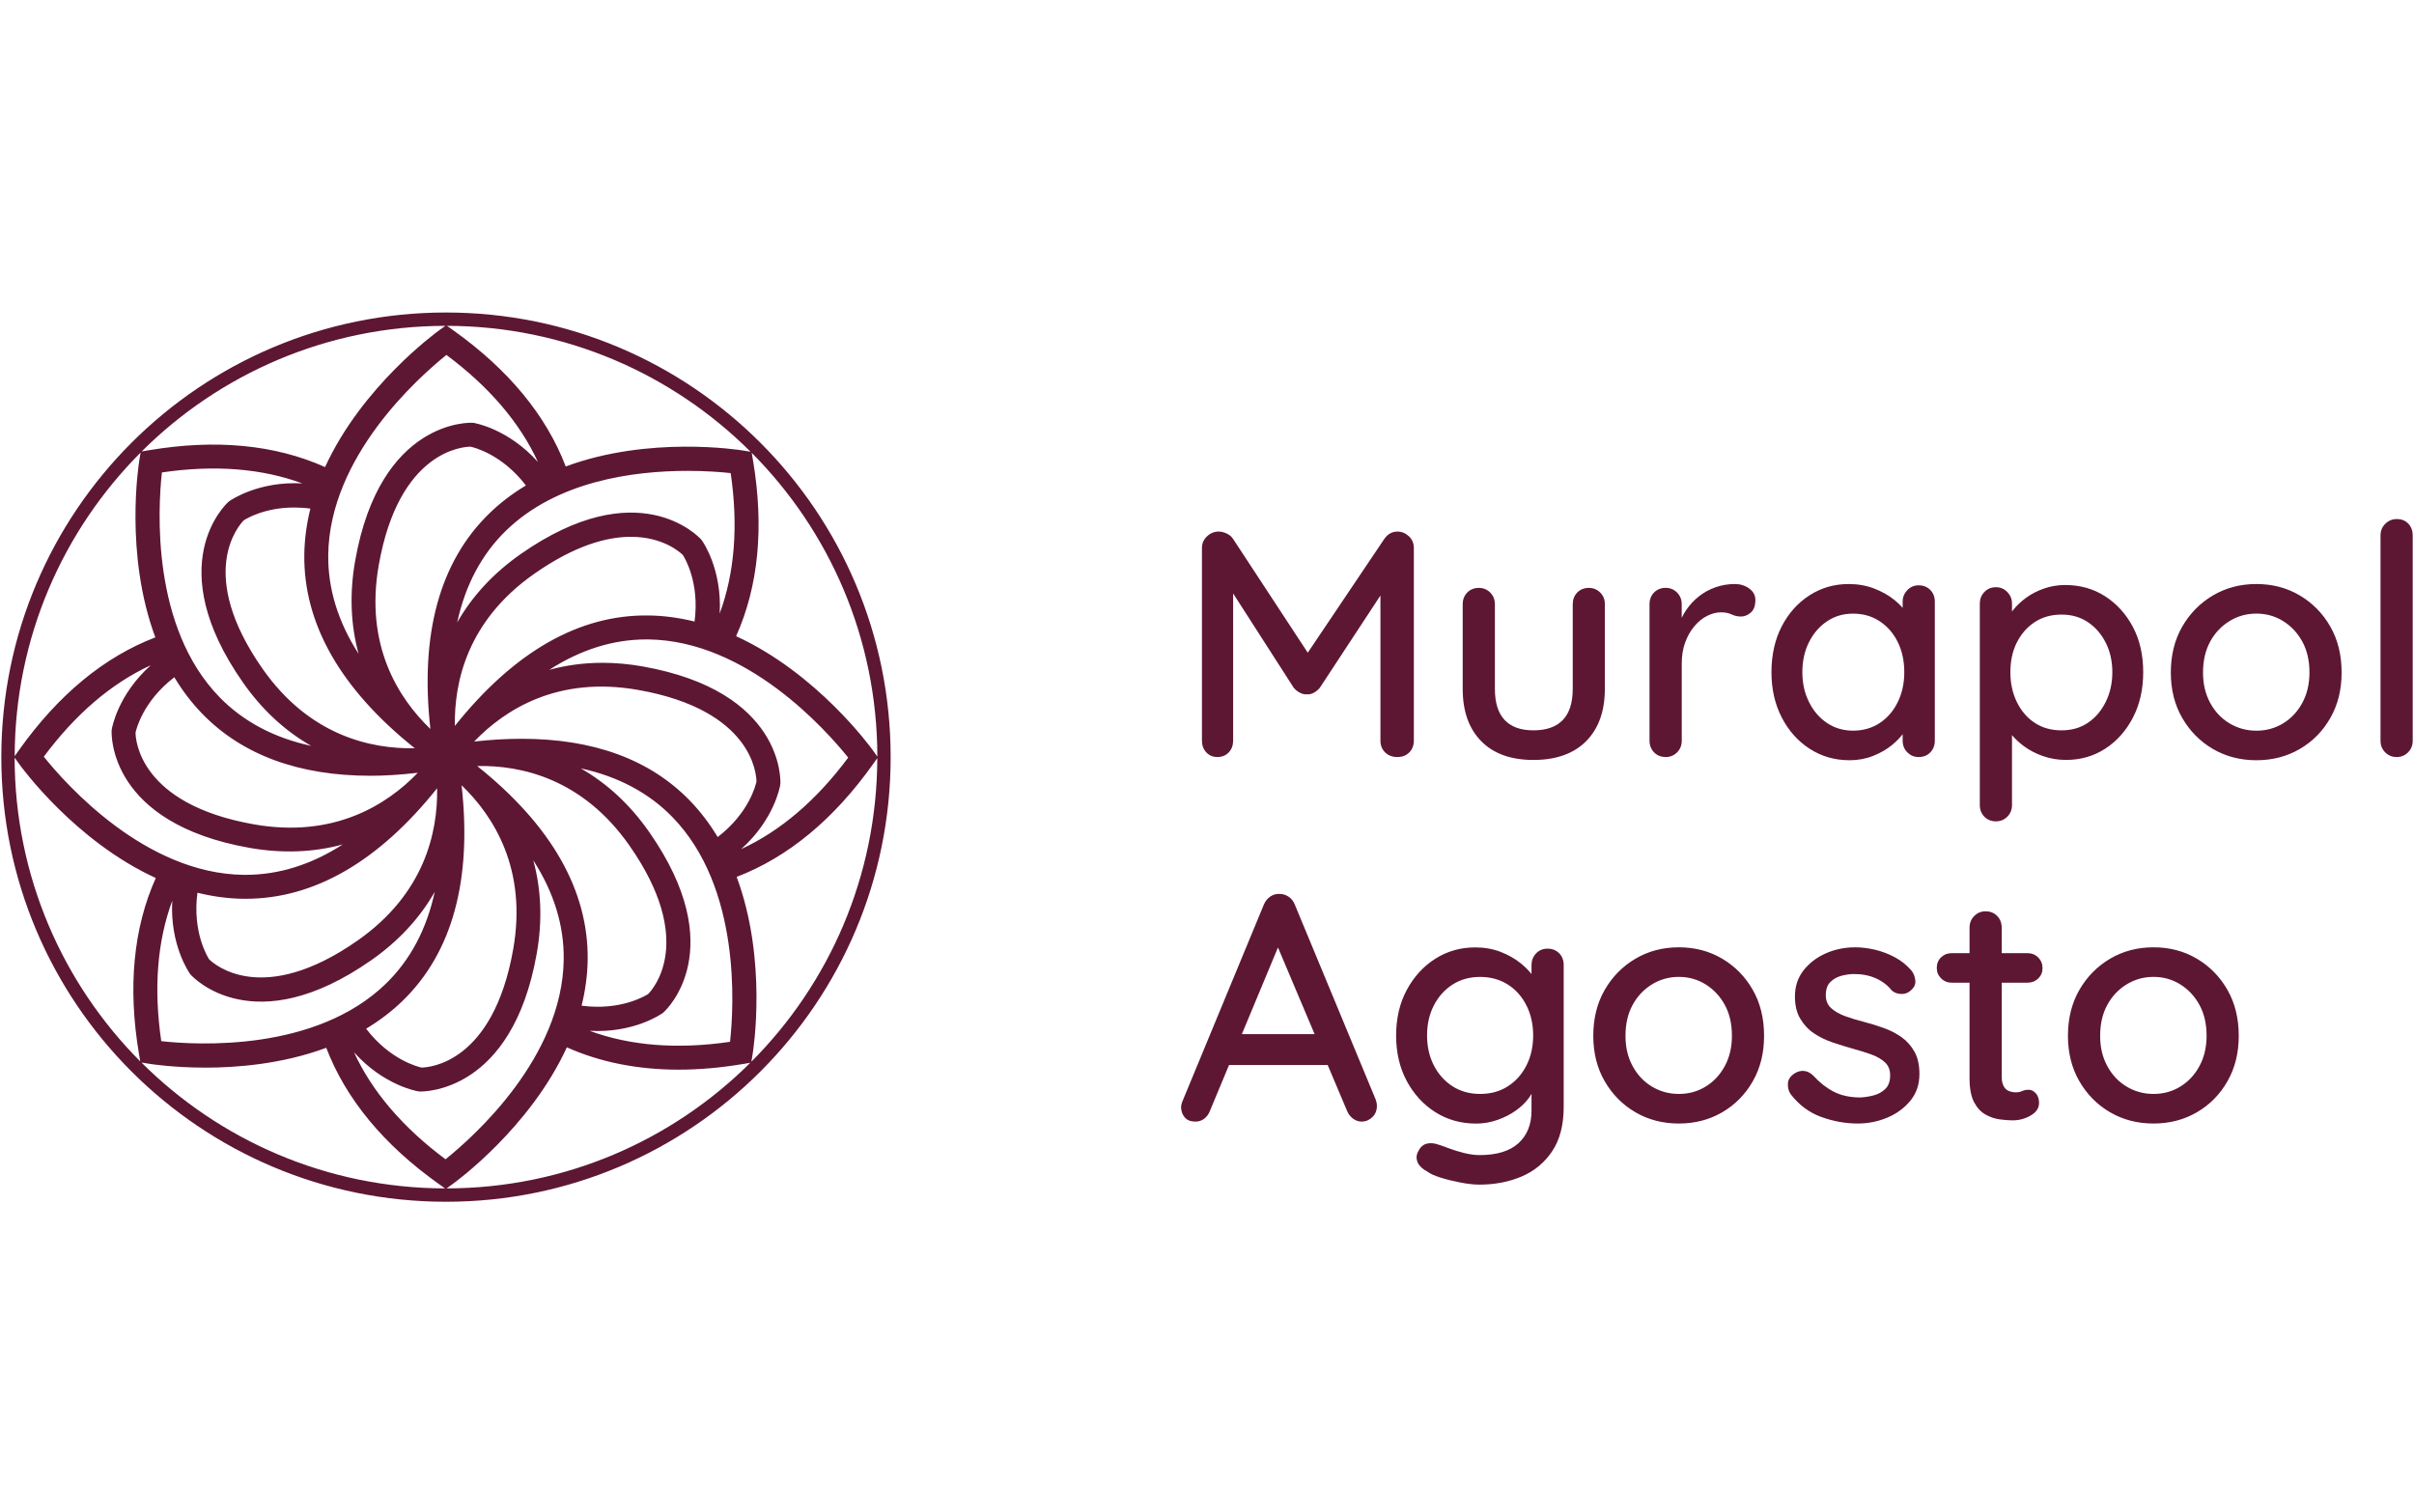
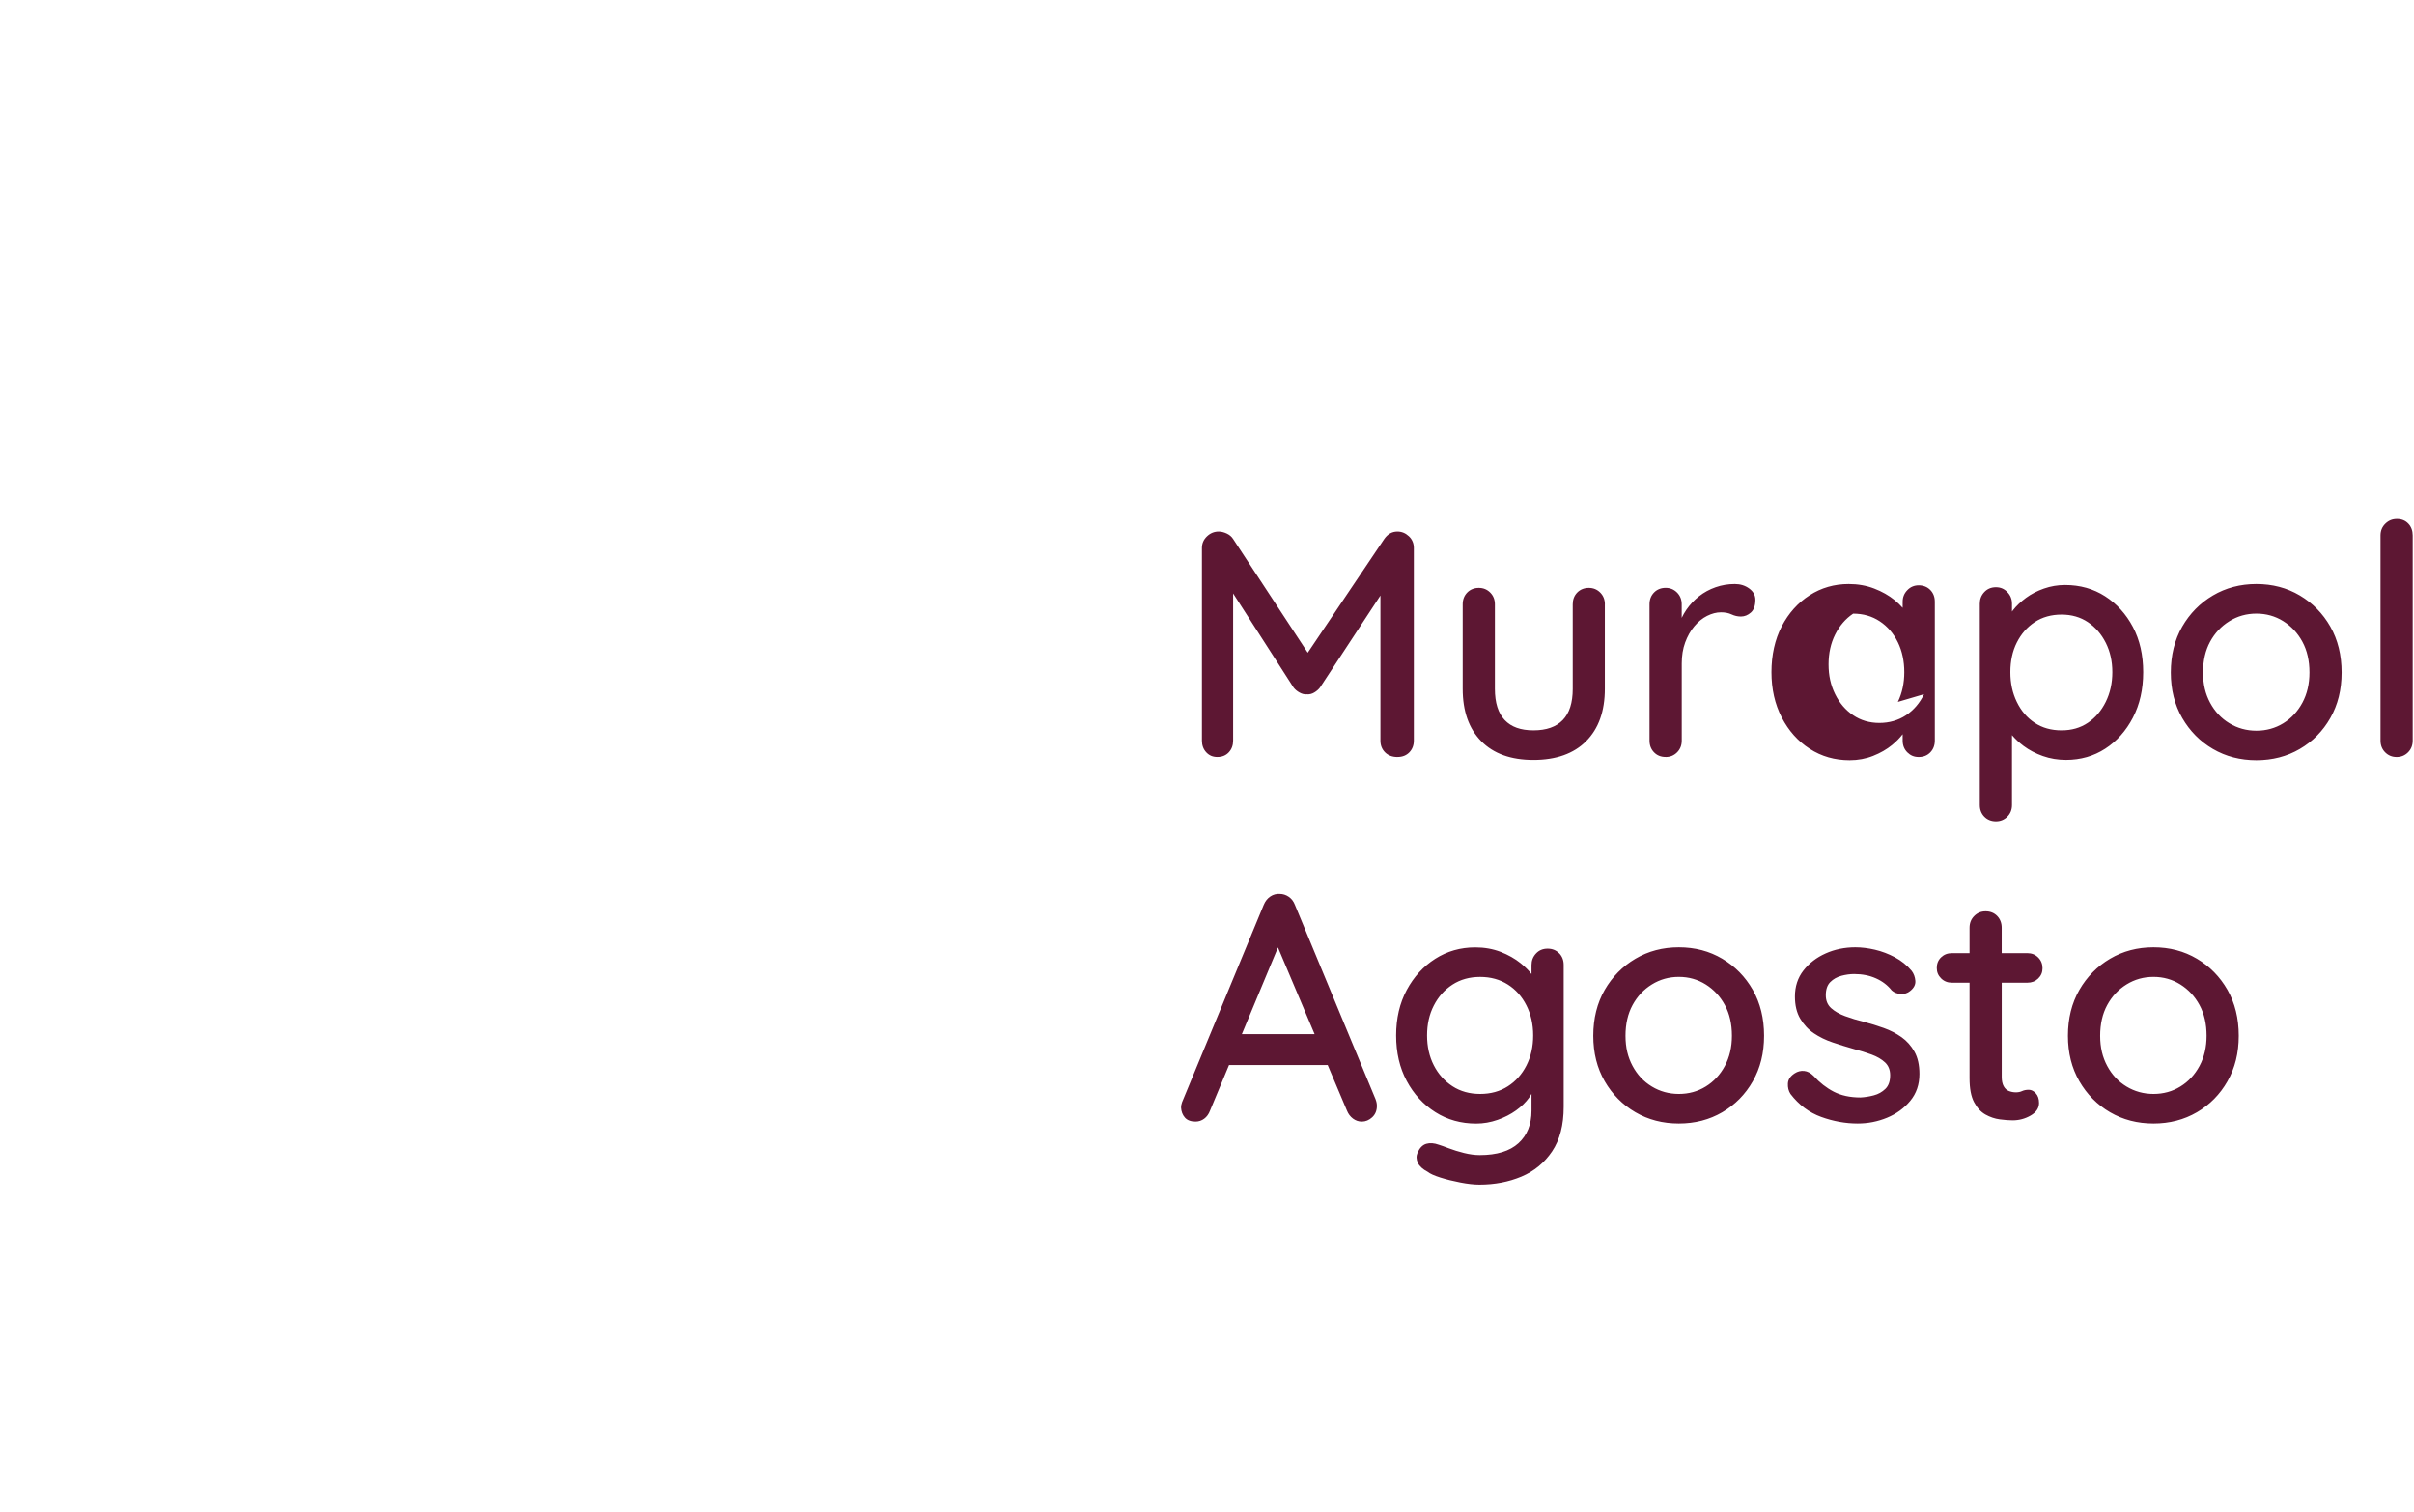
<svg xmlns="http://www.w3.org/2000/svg" id="Warstwa_1" data-name="Warstwa 1" width="271.43mm" height="170mm" viewBox="0 0 769.42 481.89">
  <defs>
    <style>
      .cls-1 {
        fill: #5d1733;
      }
    </style>
  </defs>
  <g id="lod_ago_logo">
-     <path class="cls-1" d="M142.15,99.61C63.87,99.61.42,163.06.42,241.34s63.46,141.73,141.73,141.73,141.73-63.46,141.73-141.73-63.46-141.73-141.73-141.73ZM279.63,241.15l-1.41-1.97c-.72-1-17.8-24.57-43.6-36.39,7.15-15.97,8.96-34.83,5.38-56.06l-.4-2.38c24.71,24.82,39.99,59.02,40.04,96.8ZM223.73,172.26l-.27-.32c-.8-.89-20.09-21.51-57.53,4.69-8.61,6.03-15.4,13.34-20.2,21.76,2.56-11.84,7.76-21.66,15.49-29.19,16.2-15.8,40.47-19.11,57.98-19.11,5.88,0,10.65.38,13.69.71,2.46,16.76,1.28,31.8-3.5,44.75.78-14.11-5.37-22.88-5.66-23.28ZM152.09,244.17c14.08-.27,33.59,4.03,48.52,25.34,21.26,30.37,7.57,45.73,5.99,47.33-.87.56-8.75,5.38-21.23,3.73,1.22-4.91,1.87-9.82,1.94-14.59.29-22.1-11.55-42.89-35.22-61.81ZM169.99,274.25c6.56,10.19,9.82,20.8,9.68,31.59-.4,31.29-28.65,56.45-37.67,63.69-13.58-10.1-23.38-21.57-29.17-34.11,9.43,10.52,19.97,12.37,20.46,12.45l.43.05c1.19.04,29.51.54,37.36-44,1.83-10.35,1.46-20.32-1.1-29.66ZM163.57,302.59c-6.44,36.51-26.99,37.68-29.23,37.7-1.01-.22-9.98-2.38-17.65-12.38,4.36-2.62,8.29-5.63,11.69-8.94,15.81-15.39,22.11-38.49,18.74-68.67,10.18,9.79,20.98,26.66,16.45,52.28ZM132.21,238.51c-14.08.26-33.6-4.04-48.52-25.33-21.27-30.38-7.56-45.73-5.99-47.33.74-.48,6.58-4.08,16.07-4.08,1.62,0,3.34.1,5.16.35-1.22,4.91-1.87,9.82-1.94,14.59-.29,22.1,11.55,42.89,35.22,61.81ZM114.31,208.43c-6.57-10.19-9.83-20.81-9.69-31.6.4-31.28,28.65-56.45,37.67-63.69,13.59,10.11,23.39,21.58,29.17,34.12-9.42-10.52-19.98-12.38-20.47-12.46l-.42-.04c-.3-.02-29.35-1.42-37.37,44-1.83,10.36-1.46,20.33,1.1,29.67ZM120.73,180.09c6.44-36.51,26.98-37.68,29.23-37.71,1.01.21,10.02,2.36,17.66,12.36-4.34,2.61-8.28,5.62-11.7,8.96-15.81,15.39-22.11,38.5-18.74,68.67-10.18-9.79-20.98-26.65-16.45-52.28ZM139.32,251.28c.25,14.09-4.06,33.61-25.33,48.51-30.37,21.25-45.73,7.57-47.33,6-.56-.87-5.38-8.74-3.73-21.23,4.91,1.22,9.81,1.87,14.59,1.93.27,0,.53,0,.8,0,21.8,0,42.32-11.85,61-35.22ZM144.98,231.39c-.25-14.1,4.06-33.62,25.33-48.51,12.96-9.07,23.18-11.77,30.77-11.77,10.2,0,15.64,4.88,16.56,5.78.56.86,5.4,8.74,3.74,21.23-4.92-1.22-9.83-1.88-14.61-1.94-22.12-.33-42.88,11.54-61.8,35.22ZM180.32,148.69c-6.24-16.32-18.31-30.93-35.88-43.43l-1.97-1.4c37.77.09,71.96,15.4,96.76,40.13l-2.39-.39c-1.22-.2-29.99-4.76-56.52,5.09ZM140,105.27c-1,.72-24.61,17.88-36.39,43.61-15.98-7.15-34.84-8.96-56.06-5.38l-2.39.4c24.82-24.71,59.03-39.99,96.8-40.04l-1.97,1.41ZM51.61,150.59c16.75-2.46,31.79-1.29,44.75,3.5-14.07-.78-22.87,5.38-23.28,5.66l-.33.27c-.89.81-21.47,20.16,4.69,57.53,6.02,8.61,13.33,15.4,21.75,20.2-11.85-2.56-21.66-7.77-29.19-15.49-21.84-22.4-19.66-60.17-18.4-71.67ZM55.56,215.87c2.61,4.34,5.62,8.27,8.96,11.7,12.74,13.08,30.76,19.71,53.58,19.71,4.49,0,9.43-.31,15.06-.95-9.79,10.17-26.66,20.94-52.25,16.43-36.51-6.45-37.69-26.98-37.71-29.23.21-1.01,2.36-10.01,12.37-17.66ZM35.62,232.49l-.04.42c-.06,1.2-.92,29.43,44,37.36,10.37,1.82,20.34,1.45,29.67-1.1-9.98,6.43-20.38,9.69-30.94,9.69-.22,0-.44,0-.66,0-31.28-.39-56.45-28.64-63.69-37.66,10.11-13.59,21.57-23.39,34.12-29.17-10.57,9.46-12.38,19.98-12.46,20.47ZM54.9,287.12c-.78,14.11,5.37,22.88,5.66,23.29l.27.33c.81.89,20.14,21.49,57.53-4.69,8.62-6.03,15.4-13.34,20.2-21.76-2.56,11.84-7.76,21.66-15.49,29.19-22.39,21.83-60.17,19.66-71.67,18.4-2.46-16.76-1.28-31.81,3.5-44.76ZM65.47,340.32c9.82,0,24.45-1.1,38.52-6.33,6.24,16.32,18.31,30.93,35.88,43.42l1.97,1.4c-37.77-.09-71.96-15.4-96.76-40.13l2.39.39c.77.13,7.84,1.24,18.01,1.24ZM144.3,377.4c1-.72,24.59-17.87,36.37-43.56,10.57,4.73,22.56,7.12,35.63,7.12,6.52,0,13.4-.6,20.45-1.79l2.39-.4c-24.82,24.71-59.03,40-96.8,40.04l1.97-1.41ZM232.69,332.08c-16.76,2.46-31.8,1.28-44.75-3.5,14.13.78,22.88-5.37,23.28-5.66l.33-.27c.89-.81,21.46-20.17-4.69-57.53-6.03-8.61-13.34-15.4-21.76-20.2,11.85,2.56,21.66,7.77,29.19,15.49,21.84,22.4,19.66,60.17,18.4,71.67ZM228.75,266.81c-2.61-4.34-5.63-8.28-8.96-11.7h0c-12.71-13.05-30.67-19.62-53.53-19.62-4.83,0-9.87.29-15.13.88,9.79-10.19,26.66-20.99,52.28-16.45,36.51,6.44,37.68,26.98,37.7,29.23-.21,1.01-2.37,10.02-12.36,17.66ZM248.68,250.19l.05-.42c.06-1.2.92-29.44-43.99-37.36-4.3-.76-8.58-1.14-12.72-1.14-5.81,0-11.5.75-16.95,2.24,9.98-6.43,20.37-9.69,30.93-9.69h.66c31.28.4,56.45,28.65,63.69,37.67-10.11,13.59-21.58,23.39-34.12,29.17,10.58-9.46,12.38-19.98,12.46-20.47ZM44.81,144.26l-.39,2.39c-.2,1.21-4.8,29.91,5.09,56.52-16.32,6.24-30.93,18.31-43.43,35.88l-1.4,1.97c.09-37.77,15.4-71.97,40.14-96.77ZM4.67,241.52l1.41,1.97c.72,1,17.81,24.57,43.57,36.38-7.14,15.96-8.94,34.83-5.35,56.08l.4,2.38c-24.7-24.82-39.99-59.02-40.04-96.8ZM239.49,338.42l.39-2.39c.2-1.21,4.79-29.92-5.08-56.52,16.32-6.24,30.93-18.31,43.42-35.88l1.4-1.97c-.08,37.77-15.4,71.97-40.14,96.77Z" />
-     <path class="cls-1" d="M445.42,241.31c-1.64,0-2.96-.5-3.95-1.49-.99-.99-1.48-2.24-1.48-3.74v-46.26l-19.27,29.34c-.48.62-1.09,1.15-1.84,1.59-.75.45-1.54.63-2.36.56-.75.07-1.52-.12-2.31-.56-.79-.44-1.42-.97-1.9-1.59l-19.27-30v46.91c0,1.5-.46,2.75-1.38,3.74-.92.99-2.14,1.49-3.64,1.49s-2.61-.5-3.54-1.49c-.92-.99-1.38-2.24-1.38-3.74v-61.4c0-1.44.53-2.67,1.59-3.69,1.06-1.02,2.31-1.54,3.74-1.54.82,0,1.67.21,2.56.62.89.41,1.57.99,2.05,1.74l23.79,36.25,24.38-36.25c1.09-1.57,2.49-2.36,4.2-2.36,1.37,0,2.58.5,3.64,1.49,1.06.99,1.59,2.24,1.59,3.74v61.4c0,1.5-.48,2.75-1.43,3.74-.96.99-2.22,1.49-3.79,1.49ZM511.53,192.62c0-1.5-.5-2.75-1.49-3.74-.99-.99-2.2-1.49-3.64-1.49s-2.73.5-3.69,1.49c-.96.99-1.43,2.24-1.43,3.74v26.96c0,4.44-1.06,7.76-3.18,9.94-2.12,2.19-5.23,3.28-9.33,3.28s-7.09-1.09-9.17-3.28c-2.08-2.19-3.13-5.5-3.13-9.94v-26.96c0-1.5-.5-2.75-1.49-3.74-.99-.99-2.2-1.49-3.64-1.49s-2.73.5-3.69,1.49c-.96.99-1.44,2.24-1.44,3.74v26.96c0,7.11,1.96,12.66,5.89,16.66,3.93,4,9.48,6,16.66,6s12.85-2,16.81-6c3.96-4,5.95-9.55,5.95-16.66v-26.96ZM530.9,241.31c1.44,0,2.65-.5,3.64-1.49.99-.99,1.49-2.24,1.49-3.74v-24.6c0-2.46.36-4.68,1.08-6.66.72-1.98,1.69-3.71,2.92-5.18,1.23-1.47,2.6-2.58,4.1-3.33,1.5-.75,2.97-1.13,4.41-1.13,1.3,0,2.42.22,3.38.67.96.45,1.95.67,2.97.67,1.16,0,2.22-.43,3.18-1.28.96-.85,1.43-2.2,1.43-4.05,0-1.44-.65-2.63-1.95-3.59-1.3-.96-2.84-1.44-4.61-1.44-2.12,0-4.15.34-6.1,1.02-1.95.68-3.71,1.64-5.28,2.87-1.57,1.23-2.92,2.67-4.05,4.31-.57.83-1.06,1.69-1.49,2.59v-4.34c0-1.5-.5-2.75-1.49-3.74-.99-.99-2.2-1.49-3.64-1.49s-2.73.5-3.69,1.49c-.96.99-1.44,2.24-1.44,3.74v43.46c0,1.5.48,2.75,1.44,3.74.96.99,2.19,1.49,3.69,1.49ZM615.26,188.06c.96.99,1.43,2.24,1.43,3.74v44.28c0,1.5-.48,2.75-1.43,3.74-.96.99-2.19,1.49-3.69,1.49s-2.65-.5-3.64-1.49c-.99-.99-1.49-2.24-1.49-3.74v-2.05c-.9,1.18-2.03,2.33-3.38,3.44-1.71,1.4-3.72,2.56-6.05,3.48-2.32.92-4.82,1.38-7.48,1.38-4.72,0-8.95-1.21-12.71-3.64-3.76-2.42-6.73-5.76-8.92-9.99-2.19-4.24-3.28-9.05-3.28-14.45s1.09-10.4,3.28-14.61c2.19-4.2,5.14-7.5,8.87-9.89,3.72-2.39,7.88-3.59,12.45-3.59,2.94,0,5.65.48,8.15,1.44,2.49.96,4.66,2.19,6.51,3.69.98.8,1.83,1.62,2.56,2.46v-1.95c0-1.44.5-2.67,1.49-3.69.99-1.03,2.2-1.54,3.64-1.54s2.73.5,3.69,1.49ZM604.91,223.73c1.37-2.83,2.05-6,2.05-9.48s-.68-6.73-2.05-9.53c-1.37-2.8-3.28-5.02-5.74-6.66-2.46-1.64-5.3-2.46-8.51-2.46s-5.93.82-8.35,2.46c-2.43,1.64-4.34,3.86-5.74,6.66-1.4,2.8-2.1,5.98-2.1,9.53s.7,6.65,2.1,9.48c1.4,2.84,3.31,5.07,5.74,6.71,2.42,1.64,5.21,2.46,8.35,2.46s6.05-.82,8.51-2.46c2.46-1.64,4.37-3.88,5.74-6.71ZM671.02,238.64c-3.69,2.39-7.86,3.59-12.51,3.59-2.6,0-5.06-.41-7.38-1.23-2.32-.82-4.37-1.9-6.15-3.23-1.45-1.09-2.67-2.24-3.69-3.44v22.25c0,1.5-.5,2.75-1.49,3.74-.99.99-2.2,1.49-3.64,1.49s-2.73-.5-3.69-1.49c-.96-.99-1.44-2.24-1.44-3.74v-64.17c0-1.44.48-2.67,1.44-3.69.96-1.02,2.19-1.54,3.69-1.54s2.65.51,3.64,1.54c.99,1.02,1.49,2.25,1.49,3.69v2.54c.1-.15.19-.29.31-.43,1.09-1.4,2.48-2.72,4.15-3.95,1.67-1.23,3.59-2.22,5.74-2.97,2.15-.75,4.39-1.13,6.71-1.13,4.78,0,9.04,1.2,12.76,3.59,3.72,2.39,6.68,5.66,8.87,9.79,2.19,4.14,3.28,8.94,3.28,14.4s-1.09,10.3-3.28,14.5c-2.19,4.2-5.12,7.5-8.81,9.89ZM671.17,223.73c1.4-2.83,2.1-6,2.1-9.48s-.7-6.61-2.1-9.38c-1.4-2.77-3.3-4.95-5.69-6.56-2.39-1.6-5.19-2.41-8.41-2.41s-6.13.8-8.56,2.41c-2.43,1.61-4.32,3.78-5.69,6.51-1.37,2.73-2.05,5.88-2.05,9.43s.68,6.65,2.05,9.48c1.37,2.84,3.26,5.06,5.69,6.66,2.42,1.61,5.28,2.41,8.56,2.41s6.01-.8,8.41-2.41c2.39-1.6,4.29-3.83,5.69-6.66ZM742.76,199.74c2.39,4.2,3.59,9.07,3.59,14.61s-1.2,10.3-3.59,14.5c-2.39,4.2-5.64,7.5-9.74,9.89-4.1,2.39-8.71,3.59-13.84,3.59s-9.74-1.2-13.84-3.59c-4.1-2.39-7.36-5.69-9.79-9.89-2.43-4.2-3.64-9.04-3.64-14.5s1.21-10.4,3.64-14.61c2.42-4.2,5.69-7.52,9.79-9.94,4.1-2.42,8.71-3.64,13.84-3.64s9.74,1.21,13.84,3.64c4.1,2.43,7.34,5.74,9.74,9.94ZM736.1,214.35c0-3.76-.75-7.02-2.25-9.79-1.5-2.77-3.54-4.95-6.1-6.56-2.56-1.6-5.42-2.41-8.56-2.41s-6.01.8-8.61,2.41c-2.6,1.61-4.65,3.79-6.15,6.56-1.5,2.77-2.25,6.03-2.25,9.79s.75,6.83,2.25,9.64c1.5,2.8,3.55,4.99,6.15,6.56,2.6,1.57,5.47,2.36,8.61,2.36s6-.79,8.56-2.36c2.56-1.57,4.59-3.76,6.1-6.56,1.5-2.8,2.25-6.01,2.25-9.64ZM767.62,166.94c-.92-.99-2.14-1.49-3.64-1.49s-2.67.5-3.69,1.49c-1.02.99-1.54,2.24-1.54,3.74v65.4c0,1.5.5,2.75,1.49,3.74.99.99,2.2,1.49,3.64,1.49s2.65-.5,3.64-1.49c.99-.99,1.49-2.24,1.49-3.74v-65.4c0-1.5-.46-2.75-1.38-3.74ZM438.45,350.45c.27.68.41,1.37.41,2.05,0,1.5-.5,2.72-1.49,3.64s-2.1,1.38-3.33,1.38c-1.03,0-1.96-.33-2.82-.97-.85-.65-1.48-1.49-1.89-2.51l-6.15-14.55h-31.45l-6.06,14.55c-.41,1.09-1.03,1.95-1.85,2.56s-1.74.92-2.77.92c-1.5,0-2.63-.43-3.38-1.28-.75-.85-1.16-1.93-1.23-3.23,0-.48.1-1.03.31-1.64l26.04-62.93c.48-1.16,1.18-2.05,2.1-2.67.92-.62,1.93-.89,3.02-.82,1.02,0,1.98.31,2.87.92.89.62,1.54,1.47,1.95,2.56l25.73,62.01ZM419.01,329.64l-11.68-27.63-11.51,27.63h23.19ZM496.97,303.86c.96.99,1.43,2.24,1.43,3.74v45.2c0,5.81-1.23,10.54-3.69,14.2-2.46,3.65-5.72,6.34-9.79,8.05-4.07,1.71-8.53,2.56-13.38,2.56-1.71,0-3.73-.22-6.05-.67-2.32-.45-4.46-.97-6.41-1.59-1.95-.62-3.3-1.23-4.05-1.84-1.57-.82-2.61-1.78-3.13-2.87-.51-1.09-.53-2.19-.05-3.28.68-1.5,1.6-2.43,2.77-2.77,1.16-.34,2.49-.24,4,.31.68.21,1.74.58,3.18,1.13,1.43.55,3.04,1.04,4.82,1.49,1.78.44,3.45.67,5.02.67,5.47,0,9.58-1.27,12.35-3.79,2.77-2.53,4.15-5.98,4.15-10.35v-5.36c-.23.4-.48.8-.77,1.21-1.06,1.47-2.44,2.82-4.15,4.05-1.71,1.23-3.67,2.24-5.89,3.02-2.22.78-4.49,1.18-6.82,1.18-4.85,0-9.19-1.21-13.02-3.64-3.83-2.42-6.87-5.74-9.12-9.94-2.25-4.2-3.38-9.04-3.38-14.5s1.13-10.3,3.38-14.5c2.25-4.2,5.28-7.52,9.07-9.94,3.79-2.42,8.05-3.64,12.76-3.64,2.94,0,5.64.48,8.1,1.43,2.46.96,4.59,2.17,6.41,3.64,1.37,1.11,2.51,2.25,3.43,3.42v-2.86c0-1.43.48-2.67,1.44-3.69.96-1.03,2.19-1.54,3.69-1.54s2.73.5,3.69,1.49ZM488.67,330.05c0-3.55-.72-6.75-2.15-9.58-1.43-2.83-3.42-5.06-5.95-6.66-2.53-1.6-5.47-2.41-8.81-2.41s-6.29.82-8.82,2.46c-2.53,1.64-4.51,3.86-5.94,6.66-1.44,2.8-2.15,5.98-2.15,9.53s.72,6.73,2.15,9.53c1.43,2.8,3.42,5.02,5.94,6.66,2.53,1.64,5.47,2.46,8.82,2.46s6.29-.8,8.81-2.41c2.53-1.61,4.51-3.83,5.95-6.66,1.44-2.83,2.15-6.03,2.15-9.58ZM558.68,315.54c2.39,4.2,3.59,9.07,3.59,14.61s-1.2,10.3-3.59,14.5c-2.39,4.2-5.64,7.5-9.74,9.89-4.1,2.39-8.71,3.59-13.84,3.59s-9.74-1.2-13.84-3.59c-4.1-2.39-7.36-5.69-9.79-9.89-2.43-4.2-3.64-9.04-3.64-14.5s1.21-10.4,3.64-14.61c2.42-4.2,5.69-7.52,9.79-9.94,4.1-2.42,8.71-3.64,13.84-3.64s9.74,1.21,13.84,3.64c4.1,2.43,7.34,5.74,9.74,9.94ZM552.02,330.15c0-3.76-.75-7.02-2.25-9.79-1.5-2.77-3.54-4.95-6.1-6.56-2.56-1.6-5.42-2.41-8.56-2.41s-6.01.8-8.61,2.41c-2.6,1.61-4.65,3.79-6.15,6.56-1.5,2.77-2.25,6.03-2.25,9.79s.75,6.83,2.25,9.63c1.5,2.8,3.55,4.99,6.15,6.56,2.6,1.57,5.47,2.36,8.61,2.36s6-.78,8.56-2.36c2.56-1.57,4.59-3.76,6.1-6.56,1.5-2.8,2.25-6.01,2.25-9.63ZM606.08,330.61c-1.67-1.2-3.55-2.17-5.64-2.92-2.08-.75-4.19-1.4-6.3-1.95-2.19-.55-4.2-1.16-6.05-1.84-1.85-.68-3.33-1.54-4.46-2.56-1.13-1.03-1.69-2.39-1.69-4.1,0-1.85.48-3.25,1.43-4.2.96-.96,2.14-1.62,3.54-2,1.4-.37,2.75-.56,4.05-.56,2.6,0,4.92.46,6.97,1.38,2.05.92,3.72,2.2,5.02,3.84.75.68,1.71,1.06,2.87,1.13,1.16.07,2.15-.24,2.97-.92,1.23-.96,1.79-2.05,1.69-3.28-.1-1.23-.5-2.29-1.18-3.18-1.5-1.78-3.28-3.21-5.33-4.31-2.05-1.09-4.17-1.9-6.35-2.41-2.19-.51-4.27-.77-6.25-.77-3.42,0-6.58.65-9.48,1.95-2.91,1.3-5.26,3.11-7.07,5.43-1.81,2.32-2.72,5.09-2.72,8.3,0,2.8.56,5.16,1.69,7.07,1.13,1.91,2.58,3.47,4.36,4.66,1.78,1.2,3.77,2.17,6,2.92,2.22.75,4.42,1.43,6.61,2.05,2.05.55,3.96,1.14,5.74,1.79,1.78.65,3.21,1.49,4.31,2.51,1.09,1.03,1.64,2.39,1.64,4.1,0,1.91-.51,3.37-1.54,4.36-1.03.99-2.25,1.68-3.69,2.05-1.43.38-2.84.6-4.2.67-3.35,0-6.2-.62-8.56-1.84-2.36-1.23-4.49-2.9-6.41-5.02-.96-.96-1.97-1.49-3.02-1.59-1.06-.1-2.07.15-3.02.77-1.37.89-2.08,1.96-2.15,3.23-.07,1.27.21,2.38.82,3.33,2.67,3.49,5.93,5.93,9.79,7.33,3.86,1.4,7.74,2.1,11.63,2.1,3.28,0,6.41-.62,9.38-1.85,2.97-1.23,5.43-3.02,7.38-5.38s2.92-5.21,2.92-8.56c0-2.87-.53-5.24-1.59-7.12-1.06-1.88-2.43-3.42-4.1-4.61ZM646.21,313.24c1.37,0,2.51-.44,3.43-1.33.92-.89,1.38-1.98,1.38-3.28,0-1.37-.46-2.51-1.38-3.43-.92-.92-2.07-1.38-3.43-1.38h-8.2v-8.1c0-1.5-.48-2.75-1.43-3.74-.96-.99-2.19-1.49-3.69-1.49s-2.65.5-3.64,1.49-1.49,2.24-1.49,3.74v8.1h-5.64c-1.37,0-2.51.45-3.43,1.33-.92.89-1.38,2.02-1.38,3.38s.46,2.41,1.38,3.33,2.07,1.38,3.43,1.38h5.64v30.44c0,3.28.48,5.83,1.44,7.64.96,1.81,2.17,3.13,3.64,3.95,1.47.82,2.99,1.33,4.56,1.54,1.57.21,2.94.31,4.1.31,2.05,0,3.96-.51,5.74-1.54,1.78-1.03,2.67-2.36,2.67-4,0-1.3-.34-2.32-1.03-3.08-.68-.75-1.43-1.13-2.25-1.13s-1.52.14-2.1.41c-.58.27-1.25.41-2,.41s-1.49-.14-2.2-.41c-.72-.27-1.28-.79-1.69-1.54-.41-.75-.62-1.74-.62-2.97v-30.03h8.2ZM709.97,315.54c2.39,4.2,3.59,9.07,3.59,14.61s-1.2,10.3-3.59,14.5c-2.39,4.2-5.64,7.5-9.74,9.89-4.1,2.39-8.71,3.59-13.84,3.59s-9.74-1.2-13.84-3.59c-4.1-2.39-7.36-5.69-9.79-9.89-2.43-4.2-3.64-9.04-3.64-14.5s1.21-10.4,3.64-14.61c2.42-4.2,5.69-7.52,9.79-9.94,4.1-2.42,8.71-3.64,13.84-3.64s9.74,1.21,13.84,3.64c4.1,2.43,7.34,5.74,9.74,9.94ZM703.31,330.15c0-3.76-.75-7.02-2.25-9.79-1.5-2.77-3.54-4.95-6.1-6.56-2.56-1.6-5.42-2.41-8.56-2.41s-6.01.8-8.61,2.41c-2.6,1.61-4.65,3.79-6.15,6.56-1.5,2.77-2.25,6.03-2.25,9.79s.75,6.83,2.25,9.63c1.5,2.8,3.55,4.99,6.15,6.56,2.6,1.57,5.47,2.36,8.61,2.36s6-.78,8.56-2.36c2.56-1.57,4.59-3.76,6.1-6.56,1.5-2.8,2.25-6.01,2.25-9.63Z" />
+     <path class="cls-1" d="M445.42,241.31c-1.64,0-2.96-.5-3.95-1.49-.99-.99-1.48-2.24-1.48-3.74v-46.26l-19.27,29.34c-.48.62-1.09,1.15-1.84,1.59-.75.45-1.54.63-2.36.56-.75.07-1.52-.12-2.31-.56-.79-.44-1.42-.97-1.9-1.59l-19.27-30v46.91c0,1.5-.46,2.75-1.38,3.74-.92.99-2.14,1.49-3.64,1.49s-2.61-.5-3.54-1.49c-.92-.99-1.38-2.24-1.38-3.74v-61.4c0-1.44.53-2.67,1.59-3.69,1.06-1.02,2.31-1.54,3.74-1.54.82,0,1.67.21,2.56.62.89.41,1.57.99,2.05,1.74l23.79,36.25,24.38-36.25c1.09-1.57,2.49-2.36,4.2-2.36,1.37,0,2.58.5,3.64,1.49,1.06.99,1.59,2.24,1.59,3.74v61.4c0,1.5-.48,2.75-1.43,3.74-.96.99-2.22,1.49-3.79,1.49ZM511.53,192.62c0-1.5-.5-2.75-1.49-3.74-.99-.99-2.2-1.49-3.64-1.49s-2.73.5-3.69,1.49c-.96.99-1.43,2.24-1.43,3.74v26.96c0,4.44-1.06,7.76-3.18,9.94-2.12,2.19-5.23,3.28-9.33,3.28s-7.09-1.09-9.17-3.28c-2.08-2.19-3.13-5.5-3.13-9.94v-26.96c0-1.5-.5-2.75-1.49-3.74-.99-.99-2.2-1.49-3.64-1.49s-2.73.5-3.69,1.49c-.96.99-1.44,2.24-1.44,3.74v26.96c0,7.11,1.96,12.66,5.89,16.66,3.93,4,9.48,6,16.66,6s12.85-2,16.81-6c3.96-4,5.95-9.55,5.95-16.66v-26.96ZM530.9,241.31c1.44,0,2.65-.5,3.64-1.49.99-.99,1.49-2.24,1.49-3.74v-24.6c0-2.46.36-4.68,1.08-6.66.72-1.98,1.69-3.71,2.92-5.18,1.23-1.47,2.6-2.58,4.1-3.33,1.5-.75,2.97-1.13,4.41-1.13,1.3,0,2.42.22,3.38.67.96.45,1.95.67,2.97.67,1.16,0,2.22-.43,3.18-1.28.96-.85,1.43-2.2,1.43-4.05,0-1.44-.65-2.63-1.95-3.59-1.3-.96-2.84-1.44-4.61-1.44-2.12,0-4.15.34-6.1,1.02-1.95.68-3.71,1.64-5.28,2.87-1.57,1.23-2.92,2.67-4.05,4.31-.57.83-1.06,1.69-1.49,2.59v-4.34c0-1.5-.5-2.75-1.49-3.74-.99-.99-2.2-1.49-3.64-1.49s-2.73.5-3.69,1.49c-.96.99-1.44,2.24-1.44,3.74v43.46c0,1.5.48,2.75,1.44,3.74.96.99,2.19,1.49,3.69,1.49ZM615.26,188.06c.96.99,1.43,2.24,1.43,3.74v44.28c0,1.5-.48,2.75-1.43,3.74-.96.99-2.19,1.49-3.69,1.49s-2.65-.5-3.64-1.49c-.99-.99-1.49-2.24-1.49-3.74v-2.05c-.9,1.18-2.03,2.33-3.38,3.44-1.71,1.4-3.72,2.56-6.05,3.48-2.32.92-4.82,1.38-7.48,1.38-4.72,0-8.95-1.21-12.71-3.64-3.76-2.42-6.73-5.76-8.92-9.99-2.19-4.24-3.28-9.05-3.28-14.45s1.09-10.4,3.28-14.61c2.19-4.2,5.14-7.5,8.87-9.89,3.72-2.39,7.88-3.59,12.45-3.59,2.94,0,5.65.48,8.15,1.44,2.49.96,4.66,2.19,6.51,3.69.98.8,1.83,1.62,2.56,2.46v-1.95c0-1.44.5-2.67,1.49-3.69.99-1.03,2.2-1.54,3.64-1.54s2.73.5,3.69,1.49ZM604.91,223.73c1.37-2.83,2.05-6,2.05-9.48s-.68-6.73-2.05-9.53c-1.37-2.8-3.28-5.02-5.74-6.66-2.46-1.64-5.3-2.46-8.51-2.46c-2.43,1.64-4.34,3.86-5.74,6.66-1.4,2.8-2.1,5.98-2.1,9.53s.7,6.65,2.1,9.48c1.4,2.84,3.31,5.07,5.74,6.71,2.42,1.64,5.21,2.46,8.35,2.46s6.05-.82,8.51-2.46c2.46-1.64,4.37-3.88,5.74-6.71ZM671.02,238.64c-3.69,2.39-7.86,3.59-12.51,3.59-2.6,0-5.06-.41-7.38-1.23-2.32-.82-4.37-1.9-6.15-3.23-1.45-1.09-2.67-2.24-3.69-3.44v22.25c0,1.5-.5,2.75-1.49,3.74-.99.99-2.2,1.49-3.64,1.49s-2.73-.5-3.69-1.49c-.96-.99-1.44-2.24-1.44-3.74v-64.17c0-1.44.48-2.67,1.44-3.69.96-1.02,2.19-1.54,3.69-1.54s2.65.51,3.64,1.54c.99,1.02,1.49,2.25,1.49,3.69v2.54c.1-.15.19-.29.31-.43,1.09-1.4,2.48-2.72,4.15-3.95,1.67-1.23,3.59-2.22,5.74-2.97,2.15-.75,4.39-1.13,6.71-1.13,4.78,0,9.04,1.2,12.76,3.59,3.72,2.39,6.68,5.66,8.87,9.79,2.19,4.14,3.28,8.94,3.28,14.4s-1.09,10.3-3.28,14.5c-2.19,4.2-5.12,7.5-8.81,9.89ZM671.17,223.73c1.4-2.83,2.1-6,2.1-9.48s-.7-6.61-2.1-9.38c-1.4-2.77-3.3-4.95-5.69-6.56-2.39-1.6-5.19-2.41-8.41-2.41s-6.13.8-8.56,2.41c-2.43,1.61-4.32,3.78-5.69,6.51-1.37,2.73-2.05,5.88-2.05,9.43s.68,6.65,2.05,9.48c1.37,2.84,3.26,5.06,5.69,6.66,2.42,1.61,5.28,2.41,8.56,2.41s6.01-.8,8.41-2.41c2.39-1.6,4.29-3.83,5.69-6.66ZM742.76,199.74c2.39,4.2,3.59,9.07,3.59,14.61s-1.2,10.3-3.59,14.5c-2.39,4.2-5.64,7.5-9.74,9.89-4.1,2.39-8.71,3.59-13.84,3.59s-9.74-1.2-13.84-3.59c-4.1-2.39-7.36-5.69-9.79-9.89-2.43-4.2-3.64-9.04-3.64-14.5s1.21-10.4,3.64-14.61c2.42-4.2,5.69-7.52,9.79-9.94,4.1-2.42,8.71-3.64,13.84-3.64s9.74,1.21,13.84,3.64c4.1,2.43,7.34,5.74,9.74,9.94ZM736.1,214.35c0-3.76-.75-7.02-2.25-9.79-1.5-2.77-3.54-4.95-6.1-6.56-2.56-1.6-5.42-2.41-8.56-2.41s-6.01.8-8.61,2.41c-2.6,1.61-4.65,3.79-6.15,6.56-1.5,2.77-2.25,6.03-2.25,9.79s.75,6.83,2.25,9.64c1.5,2.8,3.55,4.99,6.15,6.56,2.6,1.57,5.47,2.36,8.61,2.36s6-.79,8.56-2.36c2.56-1.57,4.59-3.76,6.1-6.56,1.5-2.8,2.25-6.01,2.25-9.64ZM767.62,166.94c-.92-.99-2.14-1.49-3.64-1.49s-2.67.5-3.69,1.49c-1.02.99-1.54,2.24-1.54,3.74v65.4c0,1.5.5,2.75,1.49,3.74.99.99,2.2,1.49,3.64,1.49s2.65-.5,3.64-1.49c.99-.99,1.49-2.24,1.49-3.74v-65.4c0-1.5-.46-2.75-1.38-3.74ZM438.45,350.45c.27.68.41,1.37.41,2.05,0,1.5-.5,2.72-1.49,3.64s-2.1,1.38-3.33,1.38c-1.03,0-1.96-.33-2.82-.97-.85-.65-1.48-1.49-1.89-2.51l-6.15-14.55h-31.45l-6.06,14.55c-.41,1.09-1.03,1.95-1.85,2.56s-1.74.92-2.77.92c-1.5,0-2.63-.43-3.38-1.28-.75-.85-1.16-1.93-1.23-3.23,0-.48.1-1.03.31-1.64l26.04-62.93c.48-1.16,1.18-2.05,2.1-2.67.92-.62,1.93-.89,3.02-.82,1.02,0,1.98.31,2.87.92.89.62,1.54,1.47,1.95,2.56l25.73,62.01ZM419.01,329.64l-11.68-27.63-11.51,27.63h23.19ZM496.97,303.86c.96.99,1.43,2.24,1.43,3.74v45.2c0,5.81-1.23,10.54-3.69,14.2-2.46,3.65-5.72,6.34-9.79,8.05-4.07,1.71-8.53,2.56-13.38,2.56-1.71,0-3.73-.22-6.05-.67-2.32-.45-4.46-.97-6.41-1.59-1.95-.62-3.3-1.23-4.05-1.84-1.57-.82-2.61-1.78-3.13-2.87-.51-1.09-.53-2.19-.05-3.28.68-1.5,1.6-2.43,2.77-2.77,1.16-.34,2.49-.24,4,.31.68.21,1.74.58,3.18,1.13,1.43.55,3.04,1.04,4.82,1.49,1.78.44,3.45.67,5.02.67,5.47,0,9.58-1.27,12.35-3.79,2.77-2.53,4.15-5.98,4.15-10.35v-5.36c-.23.4-.48.8-.77,1.21-1.06,1.47-2.44,2.82-4.15,4.05-1.71,1.23-3.67,2.24-5.89,3.02-2.22.78-4.49,1.18-6.82,1.18-4.85,0-9.19-1.21-13.02-3.64-3.83-2.42-6.87-5.74-9.12-9.94-2.25-4.2-3.38-9.04-3.38-14.5s1.13-10.3,3.38-14.5c2.25-4.2,5.28-7.52,9.07-9.94,3.79-2.42,8.05-3.64,12.76-3.64,2.94,0,5.64.48,8.1,1.43,2.46.96,4.59,2.17,6.41,3.64,1.37,1.11,2.51,2.25,3.43,3.42v-2.86c0-1.43.48-2.67,1.44-3.69.96-1.03,2.19-1.54,3.69-1.54s2.73.5,3.69,1.49ZM488.67,330.05c0-3.55-.72-6.75-2.15-9.58-1.43-2.83-3.42-5.06-5.95-6.66-2.53-1.6-5.47-2.41-8.81-2.41s-6.29.82-8.82,2.46c-2.53,1.64-4.51,3.86-5.94,6.66-1.44,2.8-2.15,5.98-2.15,9.53s.72,6.73,2.15,9.53c1.43,2.8,3.42,5.02,5.94,6.66,2.53,1.64,5.47,2.46,8.82,2.46s6.29-.8,8.81-2.41c2.53-1.61,4.51-3.83,5.95-6.66,1.44-2.83,2.15-6.03,2.15-9.58ZM558.68,315.54c2.39,4.2,3.59,9.07,3.59,14.61s-1.2,10.3-3.59,14.5c-2.39,4.2-5.64,7.5-9.74,9.89-4.1,2.39-8.71,3.59-13.84,3.59s-9.74-1.2-13.84-3.59c-4.1-2.39-7.36-5.69-9.79-9.89-2.43-4.2-3.64-9.04-3.64-14.5s1.21-10.4,3.64-14.61c2.42-4.2,5.69-7.52,9.79-9.94,4.1-2.42,8.71-3.64,13.84-3.64s9.74,1.21,13.84,3.64c4.1,2.43,7.34,5.74,9.74,9.94ZM552.02,330.15c0-3.76-.75-7.02-2.25-9.79-1.5-2.77-3.54-4.95-6.1-6.56-2.56-1.6-5.42-2.41-8.56-2.41s-6.01.8-8.61,2.41c-2.6,1.61-4.65,3.79-6.15,6.56-1.5,2.77-2.25,6.03-2.25,9.79s.75,6.83,2.25,9.63c1.5,2.8,3.55,4.99,6.15,6.56,2.6,1.57,5.47,2.36,8.61,2.36s6-.78,8.56-2.36c2.56-1.57,4.59-3.76,6.1-6.56,1.5-2.8,2.25-6.01,2.25-9.63ZM606.08,330.61c-1.67-1.2-3.55-2.17-5.64-2.92-2.08-.75-4.19-1.4-6.3-1.95-2.19-.55-4.2-1.16-6.05-1.84-1.85-.68-3.33-1.54-4.46-2.56-1.13-1.03-1.69-2.39-1.69-4.1,0-1.85.48-3.25,1.43-4.2.96-.96,2.14-1.62,3.54-2,1.4-.37,2.75-.56,4.05-.56,2.6,0,4.92.46,6.97,1.38,2.05.92,3.72,2.2,5.02,3.84.75.68,1.71,1.06,2.87,1.13,1.16.07,2.15-.24,2.97-.92,1.23-.96,1.79-2.05,1.69-3.28-.1-1.23-.5-2.29-1.18-3.18-1.5-1.78-3.28-3.21-5.33-4.31-2.05-1.09-4.17-1.9-6.35-2.41-2.19-.51-4.27-.77-6.25-.77-3.42,0-6.58.65-9.48,1.95-2.91,1.3-5.26,3.11-7.07,5.43-1.81,2.32-2.72,5.09-2.72,8.3,0,2.8.56,5.16,1.69,7.07,1.13,1.91,2.58,3.47,4.36,4.66,1.78,1.2,3.77,2.17,6,2.92,2.22.75,4.42,1.43,6.61,2.05,2.05.55,3.96,1.14,5.74,1.79,1.78.65,3.21,1.49,4.31,2.51,1.09,1.03,1.64,2.39,1.64,4.1,0,1.91-.51,3.37-1.54,4.36-1.03.99-2.25,1.68-3.69,2.05-1.43.38-2.84.6-4.2.67-3.35,0-6.2-.62-8.56-1.84-2.36-1.23-4.49-2.9-6.41-5.02-.96-.96-1.97-1.49-3.02-1.59-1.06-.1-2.07.15-3.02.77-1.37.89-2.08,1.96-2.15,3.23-.07,1.27.21,2.38.82,3.33,2.67,3.49,5.93,5.93,9.79,7.33,3.86,1.4,7.74,2.1,11.63,2.1,3.28,0,6.41-.62,9.38-1.85,2.97-1.23,5.43-3.02,7.38-5.38s2.92-5.21,2.92-8.56c0-2.87-.53-5.24-1.59-7.12-1.06-1.88-2.43-3.42-4.1-4.61ZM646.21,313.24c1.37,0,2.51-.44,3.43-1.33.92-.89,1.38-1.98,1.38-3.28,0-1.37-.46-2.51-1.38-3.43-.92-.92-2.07-1.38-3.43-1.38h-8.2v-8.1c0-1.5-.48-2.75-1.43-3.74-.96-.99-2.19-1.49-3.69-1.49s-2.65.5-3.64,1.49-1.49,2.24-1.49,3.74v8.1h-5.64c-1.37,0-2.51.45-3.43,1.33-.92.89-1.38,2.02-1.38,3.38s.46,2.41,1.38,3.33,2.07,1.38,3.43,1.38h5.64v30.44c0,3.28.48,5.83,1.44,7.64.96,1.81,2.17,3.13,3.64,3.95,1.47.82,2.99,1.33,4.56,1.54,1.57.21,2.94.31,4.1.31,2.05,0,3.96-.51,5.74-1.54,1.78-1.03,2.67-2.36,2.67-4,0-1.3-.34-2.32-1.03-3.08-.68-.75-1.43-1.13-2.25-1.13s-1.52.14-2.1.41c-.58.27-1.25.41-2,.41s-1.49-.14-2.2-.41c-.72-.27-1.28-.79-1.69-1.54-.41-.75-.62-1.74-.62-2.97v-30.03h8.2ZM709.97,315.54c2.39,4.2,3.59,9.07,3.59,14.61s-1.2,10.3-3.59,14.5c-2.39,4.2-5.64,7.5-9.74,9.89-4.1,2.39-8.71,3.59-13.84,3.59s-9.74-1.2-13.84-3.59c-4.1-2.39-7.36-5.69-9.79-9.89-2.43-4.2-3.64-9.04-3.64-14.5s1.21-10.4,3.64-14.61c2.42-4.2,5.69-7.52,9.79-9.94,4.1-2.42,8.71-3.64,13.84-3.64s9.74,1.21,13.84,3.64c4.1,2.43,7.34,5.74,9.74,9.94ZM703.31,330.15c0-3.76-.75-7.02-2.25-9.79-1.5-2.77-3.54-4.95-6.1-6.56-2.56-1.6-5.42-2.41-8.56-2.41s-6.01.8-8.61,2.41c-2.6,1.61-4.65,3.79-6.15,6.56-1.5,2.77-2.25,6.03-2.25,9.79s.75,6.83,2.25,9.63c1.5,2.8,3.55,4.99,6.15,6.56,2.6,1.57,5.47,2.36,8.61,2.36s6-.78,8.56-2.36c2.56-1.57,4.59-3.76,6.1-6.56,1.5-2.8,2.25-6.01,2.25-9.63Z" />
  </g>
</svg>